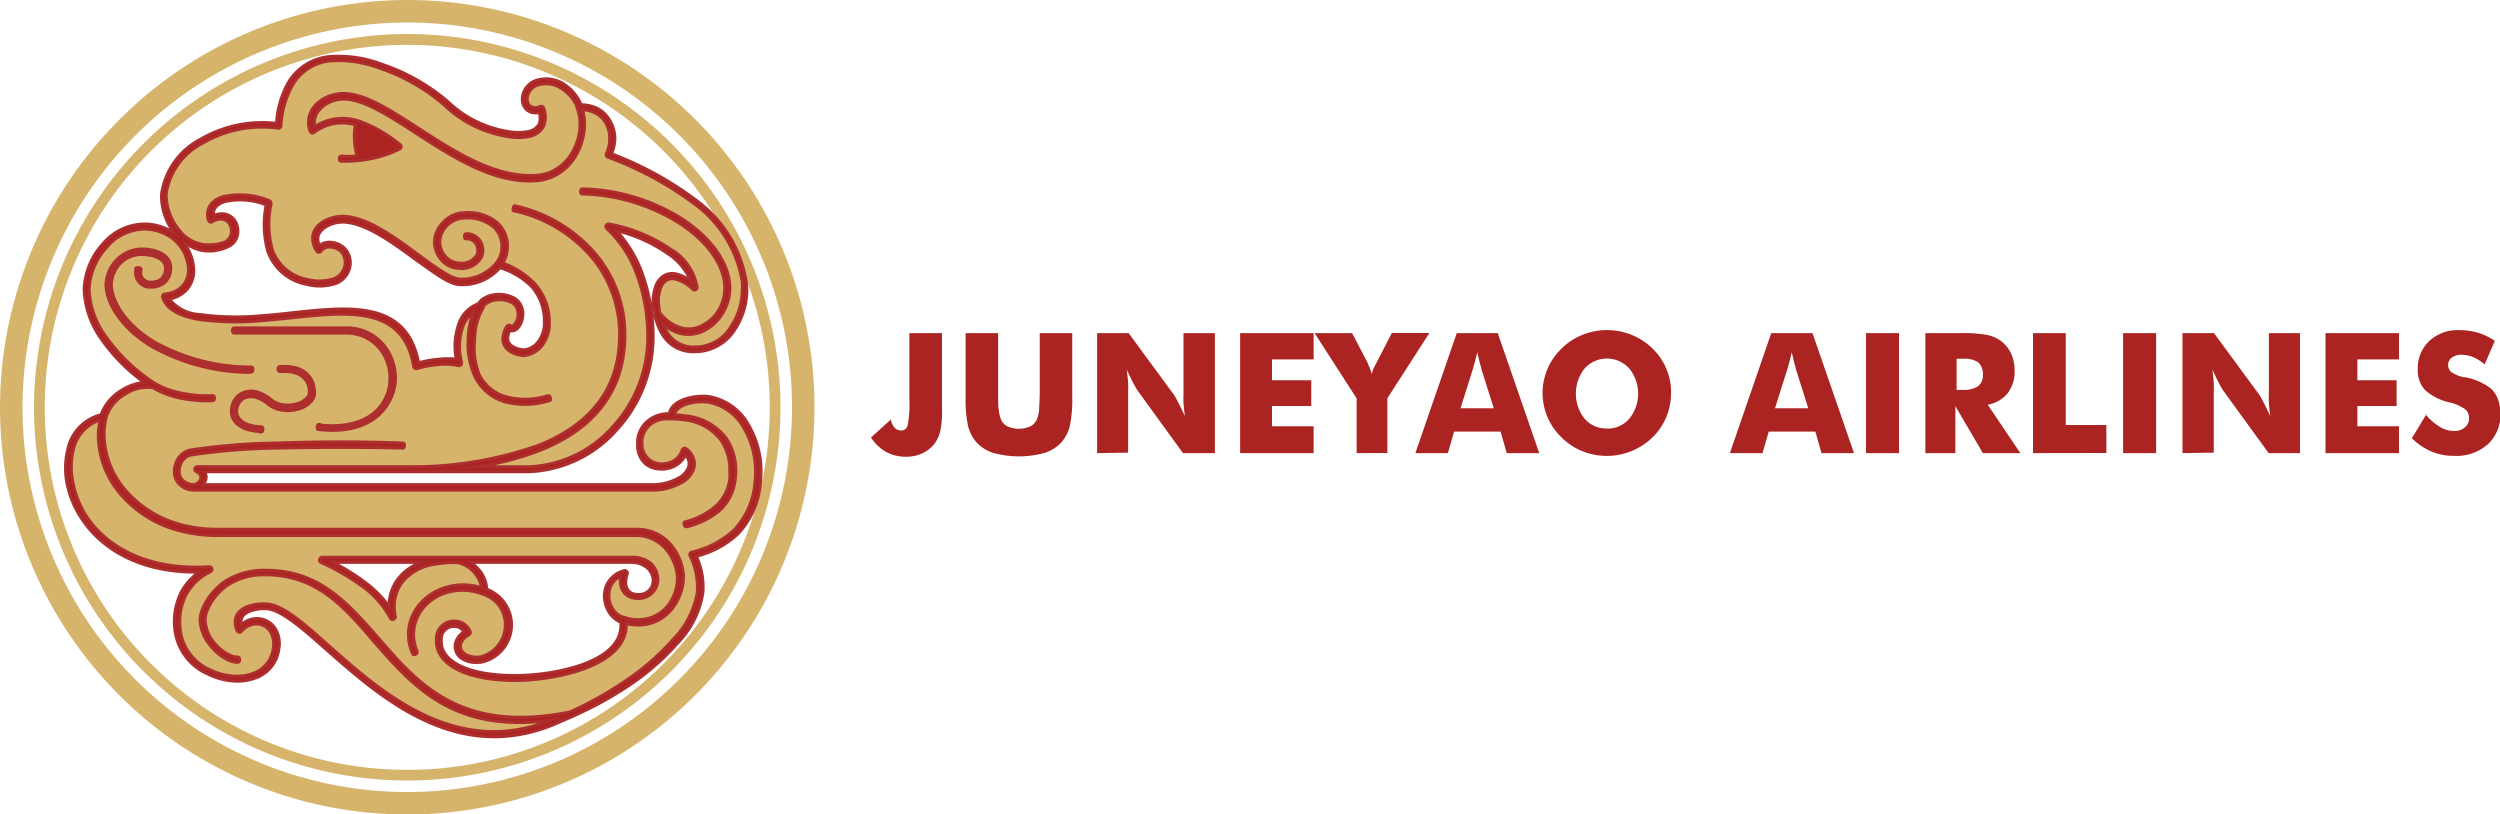
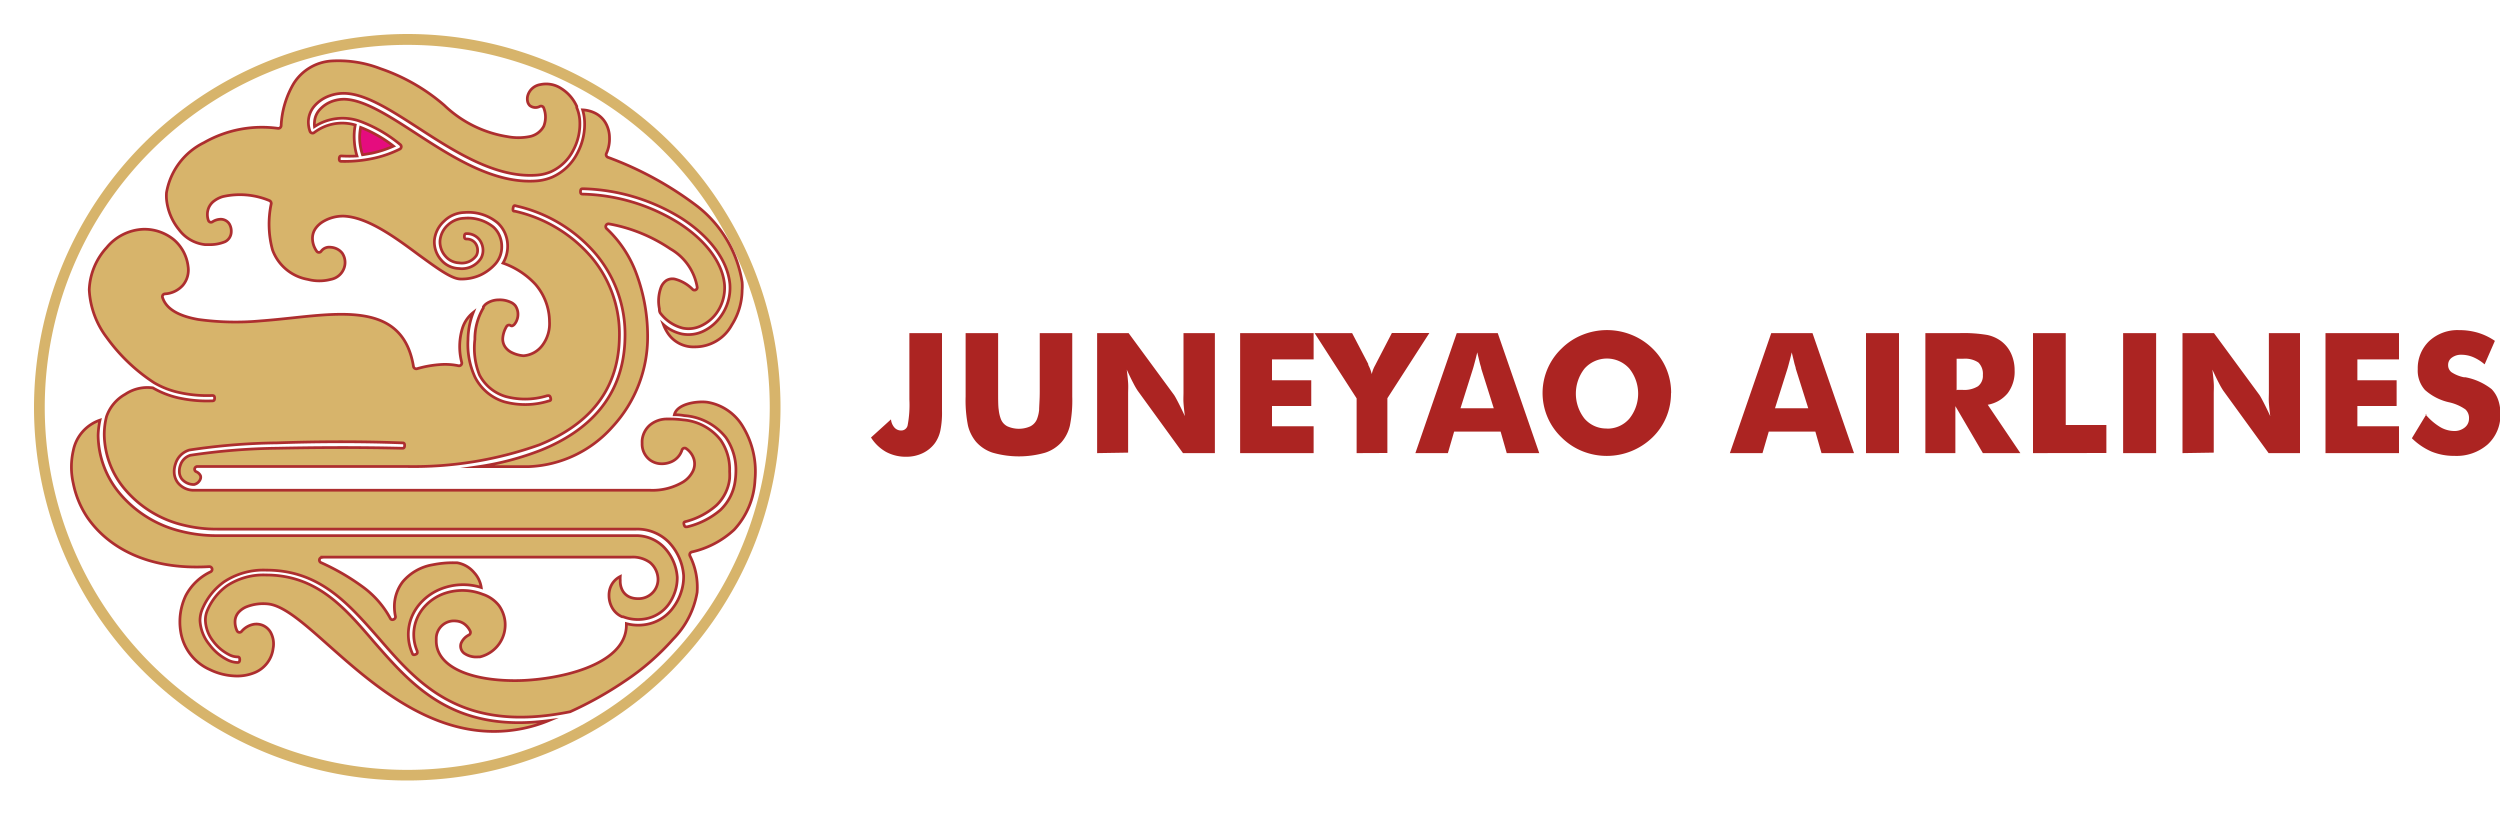
<svg xmlns="http://www.w3.org/2000/svg" viewBox="0 0 200 65.16">
  <defs>
    <style>.cls-1,.cls-2,.cls-5{fill:#d7b46b;}.cls-2,.cls-7{fill-rule:evenodd;}.cls-3{fill:#e50c7e;}.cls-3,.cls-4,.cls-5,.cls-6{stroke:#ad2e2f;stroke-miterlimit:22.93;stroke-width:0.22px;}.cls-4,.cls-7{fill:#ac2422;}.cls-6{fill:#ad2e2f;}</style>
  </defs>
  <title>HO</title>
  <g id="Layer_2" data-name="Layer 2">
    <g id="Layer_1-2" data-name="Layer 1">
      <path class="cls-1" d="M32.58,2.72A29.86,29.86,0,1,1,2.72,32.58,29.92,29.92,0,0,1,32.58,2.72Zm0,.87a29,29,0,1,0,29,29,29,29,0,0,0-29-29Z" />
-       <path class="cls-2" d="M32.58,1.8A30.78,30.78,0,1,1,1.8,32.58,30.84,30.84,0,0,1,32.58,1.8Zm0-1.8A32.58,32.58,0,1,1,0,32.58,32.64,32.64,0,0,1,32.58,0Z" />
      <path class="cls-3" d="M29,12.38l.72-.12a8.65,8.65,0,0,0,1.76-.57,10.4,10.4,0,0,0-2.63-1.5,4.41,4.41,0,0,0-.07,1.08A4.64,4.64,0,0,0,29,12.38Z" />
-       <path class="cls-4" d="M43.12,9a1.07,1.07,0,0,1-1-.22,1.1,1.1,0,0,1-.31-.53,1.4,1.4,0,0,1,0-.64,1.66,1.66,0,0,1,1.31-1.25,2.62,2.62,0,0,1,2,.36A3.7,3.7,0,0,1,46.5,8.37a3,3,0,0,1,1.32.31,2.44,2.44,0,0,1,1,1A2.82,2.82,0,0,1,49.2,11a3.23,3.23,0,0,1-.26,1.3A27.27,27.27,0,0,1,56,16.24a10,10,0,0,1,3.71,6.32,4.44,4.44,0,0,1,.05.71,5.75,5.75,0,0,1-.9,3,3.79,3.79,0,0,1-3.3,1.88,2.87,2.87,0,0,1-2.51-1.28,4.82,4.82,0,0,1-.67-1.64.14.14,0,0,1,0-.11c0-.12,0-.24-.07-.35a3.58,3.58,0,0,1,.15-1.92,1.63,1.63,0,0,1,.61-.78,1.34,1.34,0,0,1,1-.17,2.9,2.9,0,0,1,1.17.57,4.84,4.84,0,0,0-1.9-2.22,12,12,0,0,0-4-1.78,10.13,10.13,0,0,1,2,3.27,14.83,14.83,0,0,1,.92,5.17,11,11,0,0,1-2.93,7.51,9.88,9.88,0,0,1-7.07,3.33H16.38a.83.83,0,0,1,.08.16.81.81,0,0,1,0,.51,1.06,1.06,0,0,1-.18.34H52a4.36,4.36,0,0,0,2.41-.6,1.69,1.69,0,0,0,.61-.66.93.93,0,0,0,.06-.67,1.05,1.05,0,0,0-.24-.41,2,2,0,0,1-1.16,1,2.32,2.32,0,0,1-1,.11,2,2,0,0,1-1-.37A2,2,0,0,1,51,35.48a2.4,2.4,0,0,1,0-.26,2.27,2.27,0,0,1,.78-1.52,2.58,2.58,0,0,1,1.66-.62h.1c.21-1.2,2.24-1.5,3.15-1.37a4.5,4.5,0,0,1,3.17,2.22,7.36,7.36,0,0,1,1,4.47,6.73,6.73,0,0,1-1.79,4.29,7.52,7.52,0,0,1-3.35,1.82,5.79,5.79,0,0,1,.52,2.92,7.38,7.38,0,0,1-2,4,20,20,0,0,1-3.92,3.42,29.61,29.61,0,0,1-4.45,2.44.23.23,0,0,1-.13.06l-.64.28-.33.14a13,13,0,0,1-2.81.93c-6.72,1.4-12-3.33-15.92-6.78-1.89-1.68-3.43-3-4.55-3.19a3.22,3.22,0,0,0-1.54.19,1.33,1.33,0,0,0-.45.3.74.74,0,0,0-.2.42,1,1,0,0,0,0,.32,2,2,0,0,1,1-.47,1.75,1.75,0,0,1,1,.15,1.77,1.77,0,0,1,.76.69,2.35,2.35,0,0,1,.26,1.59,2.83,2.83,0,0,1-1.68,2.25,4.14,4.14,0,0,1-2,.32h0a5.48,5.48,0,0,1-2-.55A4.45,4.45,0,0,1,14,50.54a5.31,5.31,0,0,1,.45-3.1,4.54,4.54,0,0,1,1.45-1.66c-4.65.06-7.68-1.81-9.28-4.14a8,8,0,0,1-1.26-2.91A6.29,6.29,0,0,1,5.4,36a3.62,3.62,0,0,1,2.68-2.83A3.8,3.8,0,0,1,9.74,31.2a4,4,0,0,1,1.77-.61,14.3,14.3,0,0,1-3.32-3.33,7.29,7.29,0,0,1-1.47-4.1,5.73,5.73,0,0,1,1.51-3.67,4.43,4.43,0,0,1,3.27-1.58,4.25,4.25,0,0,1,2.42.72,5,5,0,0,1-1-2.58,4,4,0,0,1,0-.58,5.93,5.93,0,0,1,3.19-4.38,9.75,9.75,0,0,1,6-1.23,7.53,7.53,0,0,1,1-3.35,4.29,4.29,0,0,1,3.34-2,9.7,9.7,0,0,1,4.13.63,15.84,15.84,0,0,1,5.28,3,8.94,8.94,0,0,0,4.8,2.37,4.24,4.24,0,0,0,1.6,0,1.23,1.23,0,0,0,.87-.6A1.43,1.43,0,0,0,43.12,9ZM14.78,19.5a3.83,3.83,0,0,1,.71,1.81A2.33,2.33,0,0,1,15,23.12a2.46,2.46,0,0,1-1.44.81,3.3,3.3,0,0,0,2.42,1.22,21.68,21.68,0,0,0,4.89.1c.85-.06,1.68-.15,2.5-.24,4.64-.5,9.17-1,10.13,4a9.18,9.18,0,0,1,1.67-.29,6,6,0,0,1,1.32,0,5.27,5.27,0,0,1,.17-2.71,2.6,2.6,0,0,1,1.6-1.72,1.43,1.43,0,0,1,.31-.34,2.18,2.18,0,0,1,1.27-.41,2.54,2.54,0,0,1,1.28.29,1.4,1.4,0,0,1,.42.35,1.66,1.66,0,0,1,.2,1.53,1.55,1.55,0,0,1-.23.45.84.84,0,0,1-.37.29.55.55,0,0,1-.35,0,1.49,1.49,0,0,0-.16.57.71.71,0,0,0,.11.43,1,1,0,0,0,.33.29h0a2.08,2.08,0,0,0,.85.24,1.63,1.63,0,0,0,1.18-.72,2.44,2.44,0,0,0,.44-1.56,4.19,4.19,0,0,0-1-2.75A6.09,6.09,0,0,0,40,21.43a4.12,4.12,0,0,1-1.34,1,4,4,0,0,1-1.87.35c-.85,0-2.11-1-3.54-2-1.84-1.36-4-2.94-5.77-3a2.65,2.65,0,0,0-1.44.4,1.52,1.52,0,0,0-.43.4.93.93,0,0,0-.17.5,1.18,1.18,0,0,0,.12.54,1.33,1.33,0,0,1,.91-.25,1.77,1.77,0,0,1,.69.19,1.62,1.62,0,0,1,.57.48,1.74,1.74,0,0,1,.14,1.72,1.8,1.8,0,0,1-1.25,1,4.1,4.1,0,0,1-2.08,0,4.09,4.09,0,0,1-3.12-2.63,8,8,0,0,1-.14-3.73,5.59,5.59,0,0,0-3.29-.26,1.75,1.75,0,0,0-.57.29.92.92,0,0,0-.3.4.89.89,0,0,0,0,.4,1.56,1.56,0,0,1,.68-.14,1.25,1.25,0,0,1,.59.17,1.23,1.23,0,0,1,.43.42,1.56,1.56,0,0,1,.22.89h0a1.31,1.31,0,0,1-.72,1.14,3.57,3.57,0,0,1-1.45.38h-.39a3.06,3.06,0,0,1-1.59-.6ZM26.68,45a16.89,16.89,0,0,1,2.68,1.69,8.81,8.81,0,0,1,1.75,1.79,3.66,3.66,0,0,1,.78-2.25A4,4,0,0,1,33.64,45Zm11,0a3,3,0,0,1,.6.53,2.57,2.57,0,0,1,.67,1.6v0a3.07,3.07,0,0,1,1.35,1A3.06,3.06,0,0,1,38.44,53h0l-.17,0a2.09,2.09,0,0,1-1.43-.38,1.16,1.16,0,0,1-.39-.58,1.14,1.14,0,0,1,0-.68,1.64,1.64,0,0,1,.66-.82,1,1,0,0,0-.24-.25.83.83,0,0,0-.44-.16,1,1,0,0,0-1.12,1c0,.06,0,.12,0,.17,0,1.71,2.36,2.74,5.9,2.73,3.05,0,8.46-1,8.45-4q0-.12,0-.24a2.08,2.08,0,0,1-1-.9,2.39,2.39,0,0,1-.32-1.18,2.15,2.15,0,0,1,.34-1.19h0a2.16,2.16,0,0,1,1.25-.88.22.22,0,0,1,.26.28,1.94,1.94,0,0,0-.12.61h0a1.14,1.14,0,0,0,.13.6.79.79,0,0,0,.43.35,1.23,1.23,0,0,0,.39.07h.14a1.14,1.14,0,0,0,.81-.38,1.08,1.08,0,0,0,.27-.67s0,0,0-.07a1.35,1.35,0,0,0-.48-1h0A1.93,1.93,0,0,0,50.5,45Z" />
      <path class="cls-5" d="M25.75,44.57H50.5A2.35,2.35,0,0,1,52,45h0a1.78,1.78,0,0,1,.64,1.31s0,.07,0,.11a1.52,1.52,0,0,1-.38.94,1.56,1.56,0,0,1-1.1.53H51a1.67,1.67,0,0,1-.53-.09,1.21,1.21,0,0,1-.66-.54,1.57,1.57,0,0,1-.19-.82h0a2.17,2.17,0,0,1,0-.32,1.64,1.64,0,0,0-.63.56h0a1.72,1.72,0,0,0-.27.95,2,2,0,0,0,.26,1,1.66,1.66,0,0,0,.79.71l.08,0a3.31,3.31,0,0,0,2,.12,2.94,2.94,0,0,0,1.6-1.06A3.69,3.69,0,0,0,54,47.34a3.49,3.49,0,0,0,.18-1.17,3.85,3.85,0,0,0-1.1-2.43,3.13,3.13,0,0,0-2.27-.89H17.33a11.54,11.54,0,0,1-2.85-.35,9.21,9.21,0,0,1-4.88-3,7.36,7.36,0,0,1-1.75-4.65A6.27,6.27,0,0,1,8,33.61a3.24,3.24,0,0,0-2.14,2.45,5.86,5.86,0,0,0,0,2.6A7.56,7.56,0,0,0,7,41.41c1.63,2.35,4.79,4.22,9.75,3.92a.22.22,0,0,1,.11.41,4.35,4.35,0,0,0-2,1.91,4.89,4.89,0,0,0-.41,2.85,4,4,0,0,0,2.34,3.07,5,5,0,0,0,1.88.5h0a3.7,3.7,0,0,0,1.75-.28,2.41,2.41,0,0,0,1.43-1.92,1.92,1.92,0,0,0-.21-1.3,1.34,1.34,0,0,0-.57-.52,1.32,1.32,0,0,0-.75-.11,1.67,1.67,0,0,0-1,.58.22.22,0,0,1-.36-.06,1.67,1.67,0,0,1-.15-.86,1.16,1.16,0,0,1,.32-.66,1.76,1.76,0,0,1,.6-.4,3.69,3.69,0,0,1,1.76-.22c1.25.16,2.84,1.56,4.78,3.29,3.81,3.38,9,8,15.55,6.67a11.36,11.36,0,0,0,2.07-.63c-7.66,1-10.92-2.81-14-6.33C27.56,48.6,25.34,46,21.28,46a5.29,5.29,0,0,0-3.12.86,4.7,4.7,0,0,0-1.55,1.92,2,2,0,0,0-.18.83,2.87,2.87,0,0,0,.62,1.68,3.65,3.65,0,0,0,1.31,1.1,1.47,1.47,0,0,0,.6.16c.11,0,.22,0,.22.22S19.06,53,19,53a1.89,1.89,0,0,1-.78-.2,4.09,4.09,0,0,1-1.47-1.24A3.3,3.3,0,0,1,16,49.65a2.39,2.39,0,0,1,.22-1,5.13,5.13,0,0,1,1.7-2.1,5.71,5.71,0,0,1,3.37-.94c4.26,0,6.54,2.64,9,5.43,3.19,3.69,6.63,7.66,15.32,5.9A29.31,29.31,0,0,0,50,54.48a19.61,19.61,0,0,0,3.84-3.34,7,7,0,0,0,1.93-3.75,5.63,5.63,0,0,0-.58-2.93.23.23,0,0,1,.14-.3,7.34,7.34,0,0,0,3.4-1.78,6.31,6.31,0,0,0,1.67-4,6.92,6.92,0,0,0-.94-4.2,4.07,4.07,0,0,0-2.86-2c-.76-.11-2.43.09-2.65,1q.42,0,.79.07A4.66,4.66,0,0,1,58.07,35a4.56,4.56,0,0,1,.8,2.78,5.5,5.5,0,0,1-.05.64,3.92,3.92,0,0,1-1.2,2.39A6.35,6.35,0,0,1,55,42.14c-.1,0-.21.06-.27-.15s0-.24.15-.27a5.94,5.94,0,0,0,2.42-1.28,3.5,3.5,0,0,0,1.07-2.14,5.06,5.06,0,0,0,0-.59,4.14,4.14,0,0,0-.72-2.51,4.24,4.24,0,0,0-3-1.61,8.44,8.44,0,0,0-1-.07h-.31A2.15,2.15,0,0,0,52,34a1.84,1.84,0,0,0-.63,1.23,2,2,0,0,0,0,.22A1.6,1.6,0,0,0,52,36.8a1.56,1.56,0,0,0,.74.29,1.88,1.88,0,0,0,.82-.09,1.54,1.54,0,0,0,1-1,.22.22,0,0,1,.34-.11,1.61,1.61,0,0,1,.61.83,1.35,1.35,0,0,1-.09,1,2.12,2.12,0,0,1-.76.83,4.79,4.79,0,0,1-2.66.67H15.44a1.62,1.62,0,0,1-1.24-.64,1.45,1.45,0,0,1-.26-.72,1.82,1.82,0,0,1,.1-.75A1.64,1.64,0,0,1,15.16,36a50.52,50.52,0,0,1,7-.57c2.85-.1,6.32-.14,10,0,.11,0,.22,0,.21.22s-.11.21-.22.21c-3.67-.09-7.13-.06-10,0a50.42,50.42,0,0,0-6.91.56,1.2,1.2,0,0,0-.81.8,1.38,1.38,0,0,0-.08.57,1,1,0,0,0,.18.51,1.24,1.24,0,0,0,1,.46.71.71,0,0,0,.51-.46.39.39,0,0,0,0-.24.65.65,0,0,0-.36-.33.22.22,0,0,1,.09-.41H32.51a29.94,29.94,0,0,0,10.63-1.73c3.55-1.44,6.34-4,6.41-8.6a9.54,9.54,0,0,0-2.19-6.36,11.32,11.32,0,0,0-6.15-3.73c-.11,0-.21,0-.16-.26s.15-.19.26-.16a11.77,11.77,0,0,1,6.39,3.88A10,10,0,0,1,50,27c-.08,4.8-3,7.5-6.69,9a22.9,22.9,0,0,1-5,1.33h4A9.44,9.44,0,0,0,49,34.14a10.59,10.59,0,0,0,2.81-7.22,14.39,14.39,0,0,0-.89-5,9.37,9.37,0,0,0-2.4-3.64.22.22,0,0,1,.19-.37,12.81,12.81,0,0,1,4.92,2A4.38,4.38,0,0,1,55.78,23a.22.22,0,0,1-.36.16A3.08,3.08,0,0,0,54,22.33a.92.92,0,0,0-.69.11,1.21,1.21,0,0,0-.44.58,3.15,3.15,0,0,0-.12,1.68c0,.11,0,.22.07.34a3.26,3.26,0,0,0,1.8,1.21,2.33,2.33,0,0,0,1.5-.2,3.18,3.18,0,0,0,1.2-1,3.47,3.47,0,0,0,.64-2.3c-.17-1.79-1.57-3.57-3.66-4.91a15.22,15.22,0,0,0-7.65-2.31c-.11,0-.22,0-.21-.22s.11-.21.22-.21a15.66,15.66,0,0,1,7.87,2.37c2.2,1.42,3.67,3.31,3.86,5.24a3.9,3.9,0,0,1-.72,2.59,3.62,3.62,0,0,1-1.37,1.18,2.76,2.76,0,0,1-1.78.23,3.27,3.27,0,0,1-1.45-.75,3.58,3.58,0,0,0,.36.7,2.46,2.46,0,0,0,2.16,1.09A3.34,3.34,0,0,0,58.54,26a5.31,5.31,0,0,0,.83-2.78,4,4,0,0,0,0-.65,9.61,9.61,0,0,0-3.56-6.05,27.4,27.4,0,0,0-7.19-3.94.23.23,0,0,1-.11-.3A2.81,2.81,0,0,0,48.76,11a2.39,2.39,0,0,0-.3-1.14,2,2,0,0,0-.85-.81,2.53,2.53,0,0,0-1-.26,3.86,3.86,0,0,1,.15.81,4.92,4.92,0,0,1-.56,2.63,4.16,4.16,0,0,1-2,1.93,4,4,0,0,1-1.25.31c-3.4.27-6.75-1.9-9.72-3.83C31.11,9.26,29.15,8,27.59,7.94a2.86,2.86,0,0,0-1,.16h0a2.46,2.46,0,0,0-1,.66,1.6,1.6,0,0,0-.43,1,1.66,1.66,0,0,0,0,.37,4.12,4.12,0,0,1,3.58-.45A10.9,10.9,0,0,1,32,11.55a.22.22,0,0,1,0,.37,9,9,0,0,1-2.19.76,10.92,10.92,0,0,1-2.46.23c-.11,0-.22,0-.21-.22s.11-.22.22-.21a11.25,11.25,0,0,0,1.2,0,5,5,0,0,1-.21-1.15A4.83,4.83,0,0,1,28.42,10a3.69,3.69,0,0,0-3.29.61.22.22,0,0,1-.33-.1,2.19,2.19,0,0,1-.13-.8,2,2,0,0,1,.54-1.29,2.89,2.89,0,0,1,1.2-.77h0a3.29,3.29,0,0,1,1.2-.18c1.68.06,3.68,1.36,5.89,2.79,2.91,1.89,6.19,4,9.45,3.75a3.52,3.52,0,0,0,1.12-.27A3.73,3.73,0,0,0,45.87,12a4.48,4.48,0,0,0,.51-2.39,3.26,3.26,0,0,0-.24-1,.46.46,0,0,1,0-.1,3.24,3.24,0,0,0-1.24-1.43,2.2,2.2,0,0,0-1.69-.31,1.24,1.24,0,0,0-1,.92,1,1,0,0,0,0,.44.66.66,0,0,0,.18.32.74.74,0,0,0,.82.05.23.23,0,0,1,.29.14,2,2,0,0,1,0,1.46,1.65,1.65,0,0,1-1.15.83,4.66,4.66,0,0,1-1.76,0,9.42,9.42,0,0,1-5.05-2.51,15.35,15.35,0,0,0-5.11-2.93,9.28,9.28,0,0,0-3.94-.61,3.87,3.87,0,0,0-3,1.81,7.32,7.32,0,0,0-1,3.38.23.23,0,0,1-.24.2,9.35,9.35,0,0,0-5.93,1.14,5.5,5.5,0,0,0-3,4,3.54,3.54,0,0,0,0,.52,4.54,4.54,0,0,0,1,2.44,3,3,0,0,0,2.08,1.2h.32A3.18,3.18,0,0,0,18,19.34a.9.9,0,0,0,.5-.78h0a1.13,1.13,0,0,0-.15-.64.8.8,0,0,0-.28-.27.82.82,0,0,0-.38-.11,1.25,1.25,0,0,0-.7.21.22.22,0,0,1-.32-.12,1.43,1.43,0,0,1,0-.94,1.34,1.34,0,0,1,.43-.59,2.18,2.18,0,0,1,.72-.37,6.15,6.15,0,0,1,3.74.32.25.25,0,0,1,.14.24,7.85,7.85,0,0,0,.1,3.7,3.68,3.68,0,0,0,2.82,2.36,3.64,3.64,0,0,0,1.85,0,1.39,1.39,0,0,0,1-.77,1.33,1.33,0,0,0-.08-1.31,1.19,1.19,0,0,0-.42-.35,1.33,1.33,0,0,0-.52-.14.8.8,0,0,0-.75.31.22.22,0,0,1-.37,0A1.79,1.79,0,0,1,25,19a1.36,1.36,0,0,1,.25-.73,2,2,0,0,1,.56-.52,3.11,3.11,0,0,1,1.69-.46c1.91.08,4.12,1.7,6,3.1,1.38,1,2.58,1.9,3.3,1.93A3.62,3.62,0,0,0,38.44,22a3.69,3.69,0,0,0,1.2-.9l0,0a2.08,2.08,0,0,0,.5-1.43,2.18,2.18,0,0,0-.17-.8,2,2,0,0,0-.5-.71,3.25,3.25,0,0,0-2.34-.7,2,2,0,0,0-1.3.54,1.93,1.93,0,0,0-.63,1.26,1.73,1.73,0,0,0,.43,1.23,1.51,1.51,0,0,0,1.1.54,1.41,1.41,0,0,0,1.38-.59.89.89,0,0,0,.1-.39,1,1,0,0,0-.07-.39.85.85,0,0,0-.78-.54c-.11,0-.22,0-.21-.22s.11-.21.22-.21a1.27,1.27,0,0,1,1.17.82,1.39,1.39,0,0,1,.1.57,1.33,1.33,0,0,1-.16.58,1.81,1.81,0,0,1-1.77.82,1.94,1.94,0,0,1-1.42-.69,2.17,2.17,0,0,1-.54-1.54,2.37,2.37,0,0,1,.77-1.55A2.41,2.41,0,0,1,37.16,17a3.66,3.66,0,0,1,2.64.82,2.47,2.47,0,0,1,.61.86,2.65,2.65,0,0,1-.17,2.37,6.41,6.41,0,0,1,2.59,1.69,4.62,4.62,0,0,1,1.13,3,2.87,2.87,0,0,1-.53,1.83,2.08,2.08,0,0,1-1.55.89,2.55,2.55,0,0,1-1-.29h0a1.38,1.38,0,0,1-.47-.42,1.13,1.13,0,0,1-.19-.69,2.13,2.13,0,0,1,.31-.95.23.23,0,0,1,.33-.06.15.15,0,0,0,.16,0,.42.42,0,0,0,.17-.15,1.12,1.12,0,0,0,.17-.32,1.23,1.23,0,0,0-.13-1.12,1,1,0,0,0-.29-.24,2.1,2.1,0,0,0-1.05-.23,1.74,1.74,0,0,0-1,.32,1,1,0,0,0-.22.24l0,.08a4.89,4.89,0,0,0-.68,2.52A5.82,5.82,0,0,0,38.36,30a3.49,3.49,0,0,0,2.09,1.72,6,6,0,0,0,3.32-.06c.1,0,.21-.06.27.15s0,.24-.15.27a6.38,6.38,0,0,1-3.56.06A3.91,3.91,0,0,1,38,30.17a6.26,6.26,0,0,1-.56-3A6.11,6.11,0,0,1,37.86,25,2.61,2.61,0,0,0,37,26.24,5,5,0,0,0,36.94,29a.22.22,0,0,1-.26.26,5.24,5.24,0,0,0-1.52-.09,8.91,8.91,0,0,0-1.81.33.23.23,0,0,1-.27-.17c-.79-4.85-5.19-4.38-9.69-3.9-.85.09-1.71.18-2.52.24a22,22,0,0,1-5-.11c-1.48-.26-2.56-.79-2.87-1.77a.22.22,0,0,1,.19-.28,2.07,2.07,0,0,0,1.44-.69,1.9,1.9,0,0,0,.42-1.48,3.34,3.34,0,0,0-1.15-2.17,3.73,3.73,0,0,0-2.42-.83A4,4,0,0,0,8.54,19.8a5.29,5.29,0,0,0-1.4,3.38A6.87,6.87,0,0,0,8.54,27a14.26,14.26,0,0,0,3.79,3.62,6.73,6.73,0,0,0,2,.78,10.14,10.14,0,0,0,2.62.24c.11,0,.22,0,.22.21s-.1.22-.21.22a10.57,10.57,0,0,1-2.73-.25,7.24,7.24,0,0,1-2-.79,3.19,3.19,0,0,0-2.21.51,3.26,3.26,0,0,0-1.5,1.79h0v0a5.8,5.8,0,0,0-.18,1.43,6.92,6.92,0,0,0,1.65,4.38,8.78,8.78,0,0,0,4.65,2.86,11.11,11.11,0,0,0,2.75.33h33.5a3.55,3.55,0,0,1,2.57,1,4.32,4.32,0,0,1,1.23,2.72,3.93,3.93,0,0,1-.2,1.32,4.12,4.12,0,0,1-.61,1.2A3.37,3.37,0,0,1,52,49.89a3.66,3.66,0,0,1-1.89,0s0,.07,0,.11c0,3.3-5.67,4.44-8.88,4.45-3.79,0-6.32-1.19-6.33-3.17q0-.11,0-.21a1.42,1.42,0,0,1,1.58-1.39,1.26,1.26,0,0,1,.67.24,1.55,1.55,0,0,1,.47.58.24.24,0,0,1-.09.29,1.3,1.3,0,0,0-.65.69.71.71,0,0,0,0,.42.72.72,0,0,0,.25.36,1.68,1.68,0,0,0,1.14.29h.13a2.64,2.64,0,0,0,2-2.85,2.69,2.69,0,0,0-.48-1.25,2.73,2.73,0,0,0-1.31-.91h0a4.44,4.44,0,0,0-3.23,0,3.9,3.9,0,0,0-1.28.85,3.45,3.45,0,0,0-.8,1.24,3.31,3.31,0,0,0,.07,2.44c0,.1.08.2-.12.28s-.24,0-.28-.12a3.73,3.73,0,0,1-.08-2.75,3.89,3.89,0,0,1,.9-1.39,4.33,4.33,0,0,1,1.42-.95A4.83,4.83,0,0,1,38.5,47a2.23,2.23,0,0,0-.56-1.18,2.28,2.28,0,0,0-1.38-.8h0l-.24,0a8.19,8.19,0,0,0-1.69.16,4,4,0,0,0-2.4,1.35,3.25,3.25,0,0,0-.68,2,3.93,3.93,0,0,0,.09.81c0,.21-.31.33-.41.14A7.61,7.61,0,0,0,29.09,47,18.26,18.26,0,0,0,25.66,45a.22.22,0,0,1,.09-.41Z" />
-       <path class="cls-6" d="M20,29.8a16.2,16.2,0,0,1-7.88-2.08c-2.57-1.55-3.68-3.63-3.65-5a3,3,0,0,1,.92-2,2.85,2.85,0,0,1,2-.81c.89,0,2.29.35,2.28,1.54,0,0,0,.07,0,.1a1.52,1.52,0,0,1-.5,1.07,1.67,1.67,0,0,1-1.15.36l-.2,0a1.28,1.28,0,0,1-.68-.38,1.13,1.13,0,0,1-.3-.79,1.27,1.27,0,0,1,0-.23c0-.11,0-.21.26-.17s.19.15.17.26a.83.83,0,0,0,0,.15.7.7,0,0,0,.19.49.84.84,0,0,0,.44.25h.12a1.26,1.26,0,0,0,.87-.25,1.1,1.1,0,0,0,.34-.77s0-.05,0-.07c0-.85-1.12-1.09-1.85-1.1A2.42,2.42,0,0,0,9.71,21a2.55,2.55,0,0,0-.79,1.74c0,1.23,1,3.14,3.44,4.61a15.78,15.78,0,0,0,7.67,2c.11,0,.22,0,.21.22s-.12.21-.22.21Z" />
-       <path class="cls-6" d="M20.78,34.53a3.77,3.77,0,0,1-.94-.15,2.08,2.08,0,0,1-1-.58,1.34,1.34,0,0,1-.34-1,1.69,1.69,0,0,1,.08-.42,1.62,1.62,0,0,1,.29-.55,1.41,1.41,0,0,1,.73-.48,1.79,1.79,0,0,1,1,0,3.39,3.39,0,0,1,1.13.64,1.76,1.76,0,0,0,.66.33,2.58,2.58,0,0,0,1.25,0,1.73,1.73,0,0,0,.93-.52.81.81,0,0,0,.16-.3,1,1,0,0,0,0-.3,1.53,1.53,0,0,0-.27-.77,1.59,1.59,0,0,0-.93-.61,3.3,3.3,0,0,0-1.06-.08c-.11,0-.22,0-.23-.2s.09-.22.2-.23a3.71,3.71,0,0,1,1.2.1,2,2,0,0,1,1.17.78,2,2,0,0,1,.35,1,1.42,1.42,0,0,1,0,.44,1.24,1.24,0,0,1-.24.47,2.16,2.16,0,0,1-1.16.67,3,3,0,0,1-1.46,0,2.2,2.2,0,0,1-.83-.41,3,3,0,0,0-1-.56,1.36,1.36,0,0,0-.75,0,1,1,0,0,0-.51.33,1.2,1.2,0,0,0-.21.41,1.25,1.25,0,0,0-.06.31.92.92,0,0,0,.23.66A1.66,1.66,0,0,0,20,34a3.34,3.34,0,0,0,.83.13c.11,0,.22,0,.21.23s-.12.21-.23.21Z" />
-       <path class="cls-6" d="M25.65,34c2.64.26,4.26-.6,5-1.83a3.56,3.56,0,0,0,.53-1.68,3.82,3.82,0,0,0-.29-1.71,3.4,3.4,0,0,0-3.23-2.12H18.81c-.11,0-.22,0-.22-.22s.11-.22.22-.22h8.87a3.82,3.82,0,0,1,3.63,2.38,4.26,4.26,0,0,1,.33,1.91A4,4,0,0,1,31,32.38c-.84,1.35-2.6,2.31-5.44,2-.11,0-.22,0-.19-.24s.13-.2.24-.19Z" />
      <path class="cls-7" d="M72.75,26.65h2.61v6.23a7.09,7.09,0,0,1-.13,1.56,2.74,2.74,0,0,1-.43,1,2.6,2.6,0,0,1-1,.82,3,3,0,0,1-1.31.28,3.31,3.31,0,0,1-1.61-.39A3.42,3.42,0,0,1,69.68,35l1.6-1.45a1.14,1.14,0,0,0,.28.66.71.71,0,0,0,.54.23.52.52,0,0,0,.51-.41,8.71,8.71,0,0,0,.14-2.07V26.65Zm4.49,0h2.61v4.67c0,.69,0,1.18.05,1.48a2.81,2.81,0,0,0,.18.75,1.08,1.08,0,0,0,.52.56,2.25,2.25,0,0,0,1.82,0,1.12,1.12,0,0,0,.53-.56,2.81,2.81,0,0,0,.18-.75c0-.3.05-.79.05-1.48V26.65h2.6v5.08a10.31,10.31,0,0,1-.19,2.33,3.14,3.14,0,0,1-.64,1.28,3,3,0,0,1-1.35.88,7.63,7.63,0,0,1-4.17,0,3,3,0,0,1-1.35-.88,3.22,3.22,0,0,1-.64-1.28,10.28,10.28,0,0,1-.19-2.33V26.65Zm10.53,9.6v-9.6h2.52l3.63,4.94c.07.1.18.3.34.61s.33.66.53,1.09c-.05-.4-.09-.75-.11-1.06s0-.58,0-.83V26.65h2.51v9.6H94.64l-3.63-5a5.83,5.83,0,0,1-.35-.61c-.16-.3-.33-.66-.52-1.07.05.4.09.76.11,1.07s0,.58,0,.83v4.74Zm11.44,0v-9.6h5.88v2.1h-3.33v1.67h3.14v2.06h-3.14V34.1h3.33v2.15Zm9.32,0V31.87l-3.36-5.22h3l1.29,2.47,0,.07a3.09,3.09,0,0,1,.28.74,2.54,2.54,0,0,1,.28-.72l.05-.1,1.28-2.47h3l-3.36,5.22v4.38Zm8.37-3.59h2.6l-1-3.17c0-.1-.07-.25-.12-.47l-.2-.83c-.06.24-.11.46-.17.68s-.11.42-.17.62l-1,3.17Zm-3.67,3.59,3.31-9.6h3.28l3.32,9.6h-2.6l-.49-1.72h-3.72l-.5,1.72Zm20.45-4.78A4.89,4.89,0,0,1,132.19,35a5.28,5.28,0,0,1-1.68,1.09,5.24,5.24,0,0,1-3.93,0A5,5,0,0,1,124.93,35a4.88,4.88,0,0,1-1.13-1.63,4.92,4.92,0,0,1,1.13-5.49,5,5,0,0,1,1.66-1.09,5.26,5.26,0,0,1,3.94,0,5.09,5.09,0,0,1,1.67,1.09,4.91,4.91,0,0,1,1.49,3.56Zm-5.13,2.82a2.31,2.31,0,0,0,1.8-.8,3.2,3.2,0,0,0,0-4,2.4,2.4,0,0,0-3.59,0,3.24,3.24,0,0,0,0,4,2.3,2.3,0,0,0,1.81.79Zm13.51-1.63h2.6l-1-3.17c0-.1-.07-.25-.12-.47l-.2-.83c-.06.24-.11.46-.17.68s-.11.42-.17.62l-1,3.17Zm-3.67,3.59,3.31-9.6H145l3.32,9.6h-2.6l-.49-1.72H141.5l-.5,1.72Zm10.89,0v-9.6h2.64v9.6Zm4.75,0v-9.6h2.73a11.38,11.38,0,0,1,2.24.15,2.89,2.89,0,0,1,1.09.49,2.6,2.6,0,0,1,.8,1,3.2,3.2,0,0,1,.28,1.35,2.85,2.85,0,0,1-.55,1.81,2.66,2.66,0,0,1-1.6.93l2.61,3.87h-3l-2.2-3.76v3.76Zm2.45-5.06H157a2.09,2.09,0,0,0,1.24-.29,1.05,1.05,0,0,0,.39-.9,1.27,1.27,0,0,0-.36-1,1.91,1.91,0,0,0-1.22-.3h-.52v2.52Zm6.16,5.06v-9.6h2.62V34h3.25v2.24Zm7.21,0v-9.6h2.64v9.6Zm4.75,0v-9.6h2.52l3.63,4.94c.07.1.18.3.34.61s.33.66.53,1.09c-.05-.4-.09-.75-.11-1.06s0-.58,0-.83V26.65H184v9.6h-2.51l-3.63-5a5.87,5.87,0,0,1-.35-.61c-.16-.3-.33-.66-.52-1.07.05.4.09.76.11,1.07s0,.58,0,.83v4.74Zm11.44,0v-9.6h5.88v2.1h-3.33v1.67h3.14v2.06h-3.14V34.1h3.33v2.15Zm8-3.1a4.73,4.73,0,0,0,1.15,1,2.24,2.24,0,0,0,1.13.33,1.3,1.3,0,0,0,.86-.28.89.89,0,0,0,.34-.71.93.93,0,0,0-.29-.74A3.7,3.7,0,0,0,196,32.2a4.32,4.32,0,0,1-2-1,2.32,2.32,0,0,1-.58-1.67,3,3,0,0,1,.92-2.25,3.33,3.33,0,0,1,2.39-.87,5.26,5.26,0,0,1,1.51.21,4.91,4.91,0,0,1,1.35.65l-.82,1.88a3.47,3.47,0,0,0-.92-.58,2.45,2.45,0,0,0-.93-.19,1.23,1.23,0,0,0-.77.23.7.7,0,0,0-.3.58.71.71,0,0,0,.26.58,2.79,2.79,0,0,0,1,.41l.12,0a4.87,4.87,0,0,1,2.1.95,2.35,2.35,0,0,1,.52.85,3.22,3.22,0,0,1,.18,1.1,3.18,3.18,0,0,1-1,2.46,3.78,3.78,0,0,1-2.67.93,4.75,4.75,0,0,1-1.83-.34,5.2,5.2,0,0,1-1.58-1.07l1.18-1.95Z" />
    </g>
  </g>
</svg>